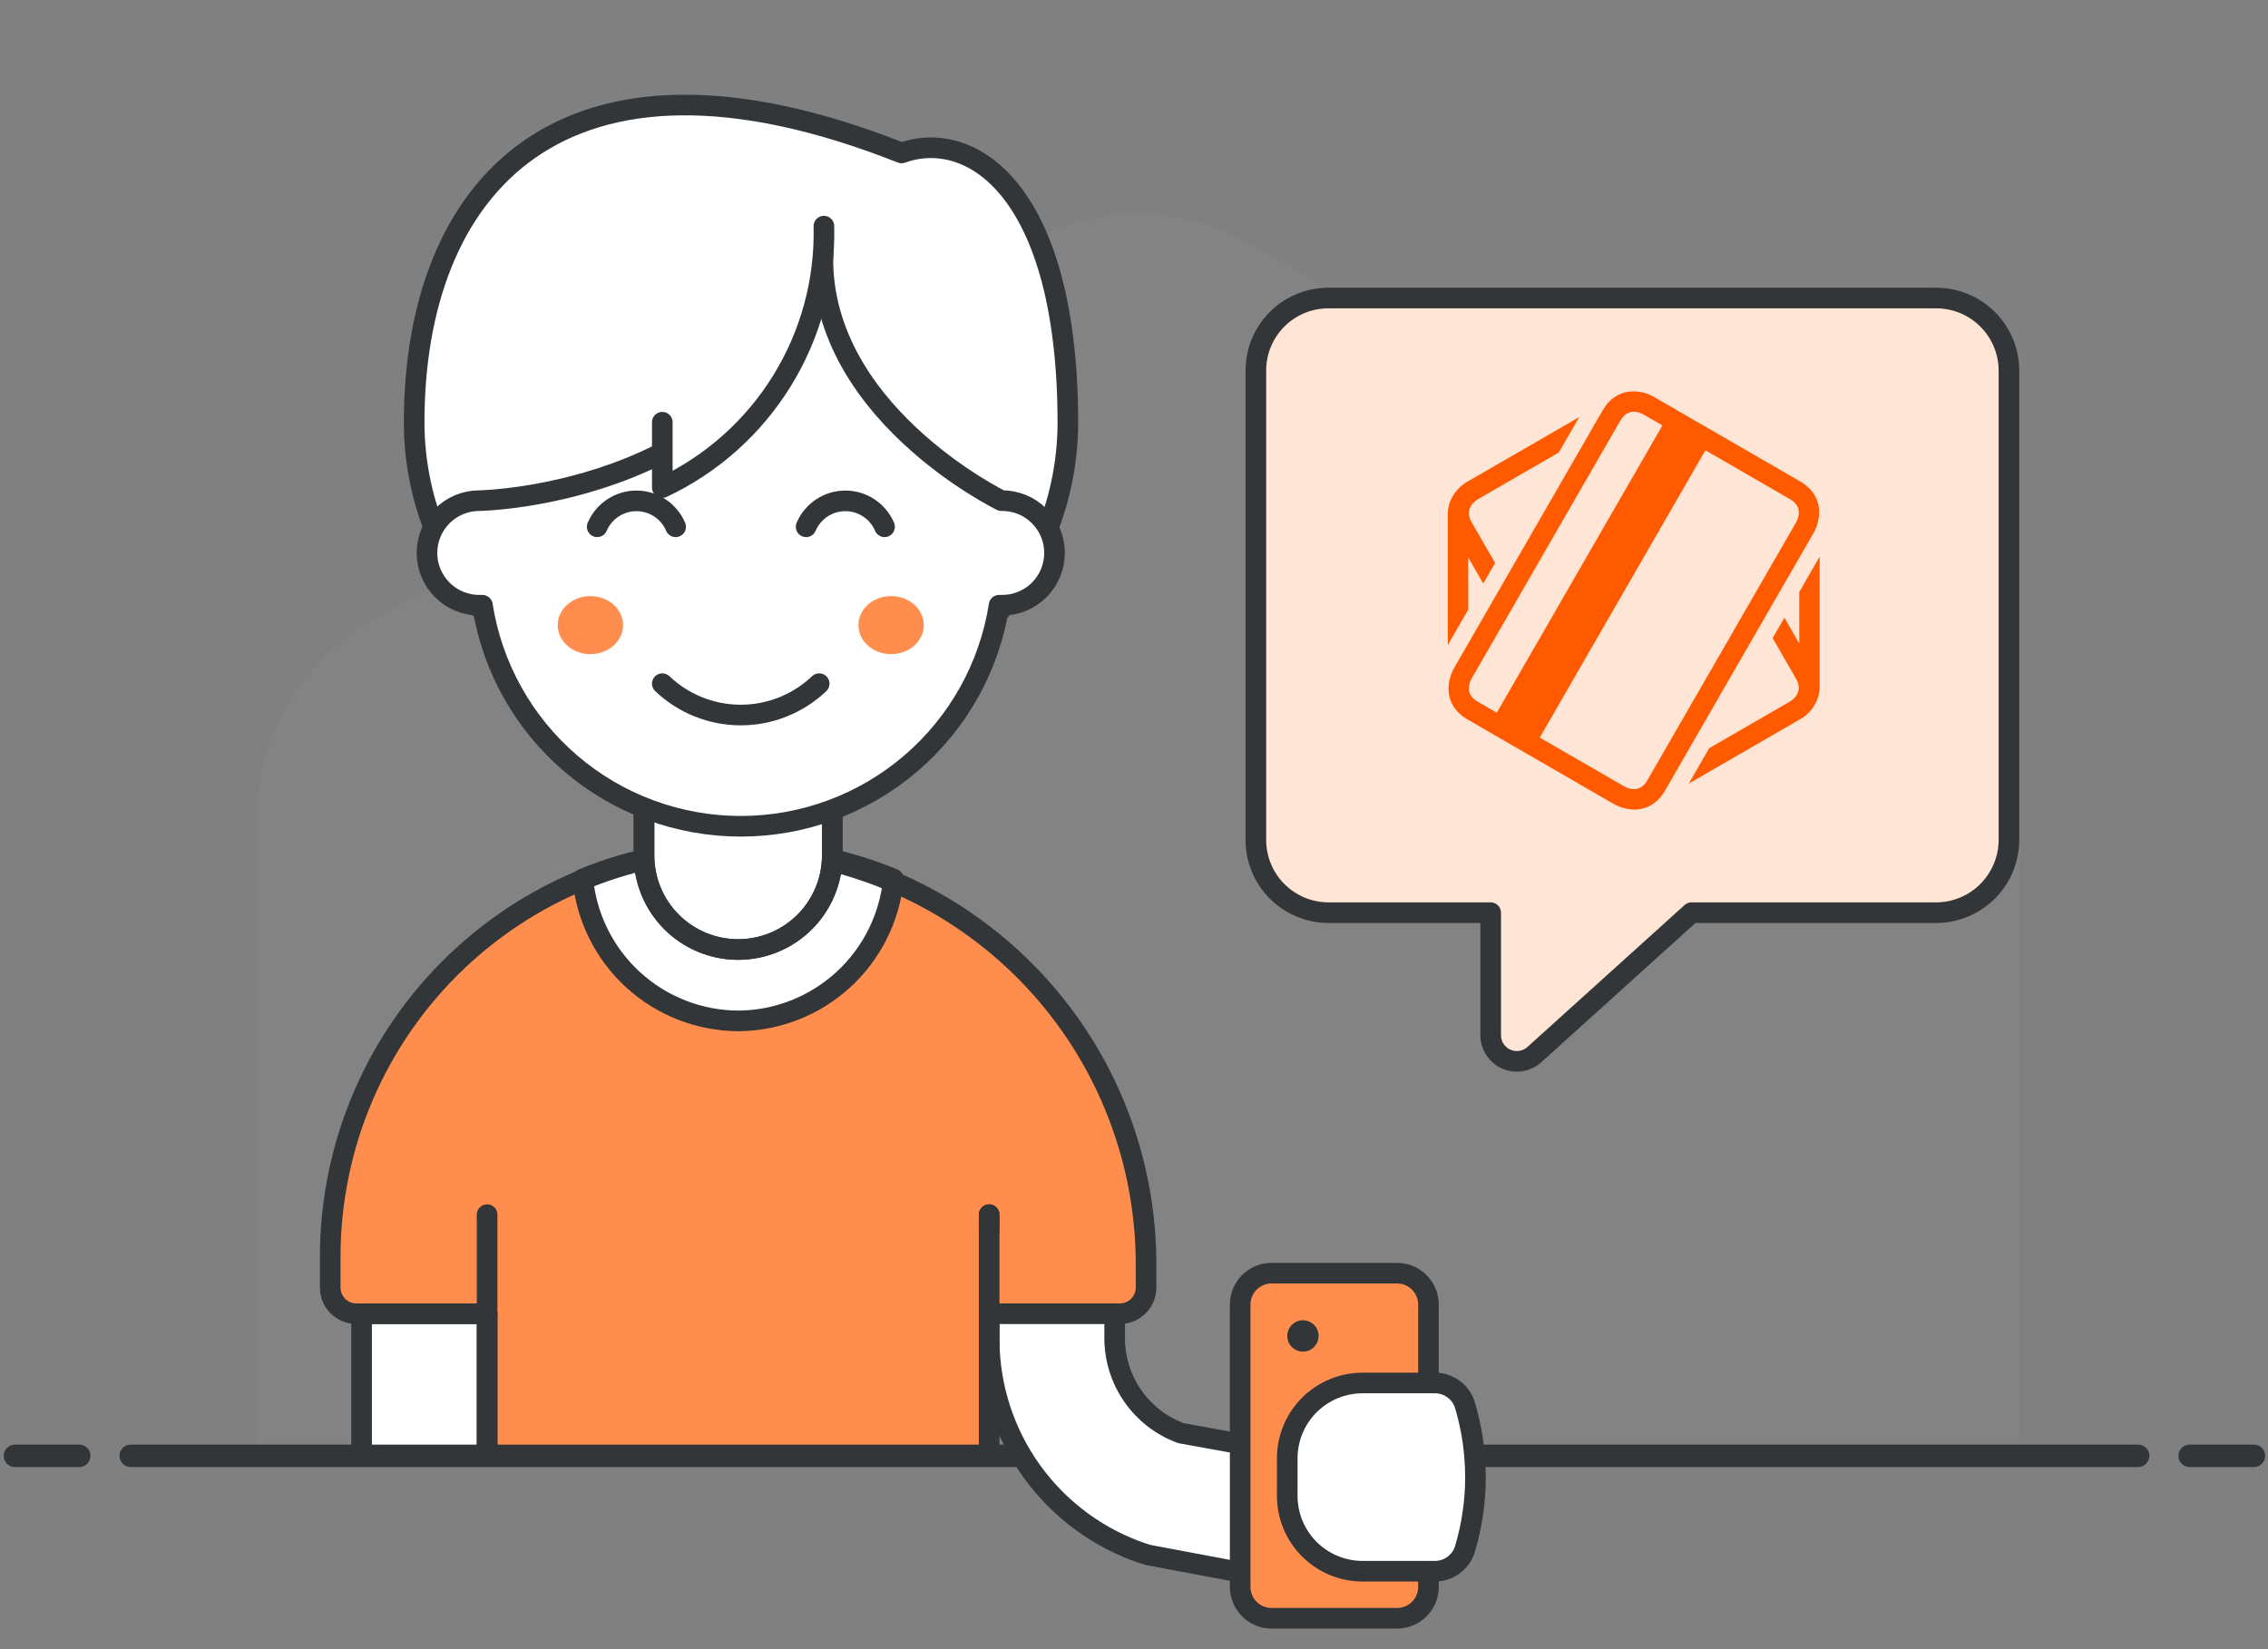
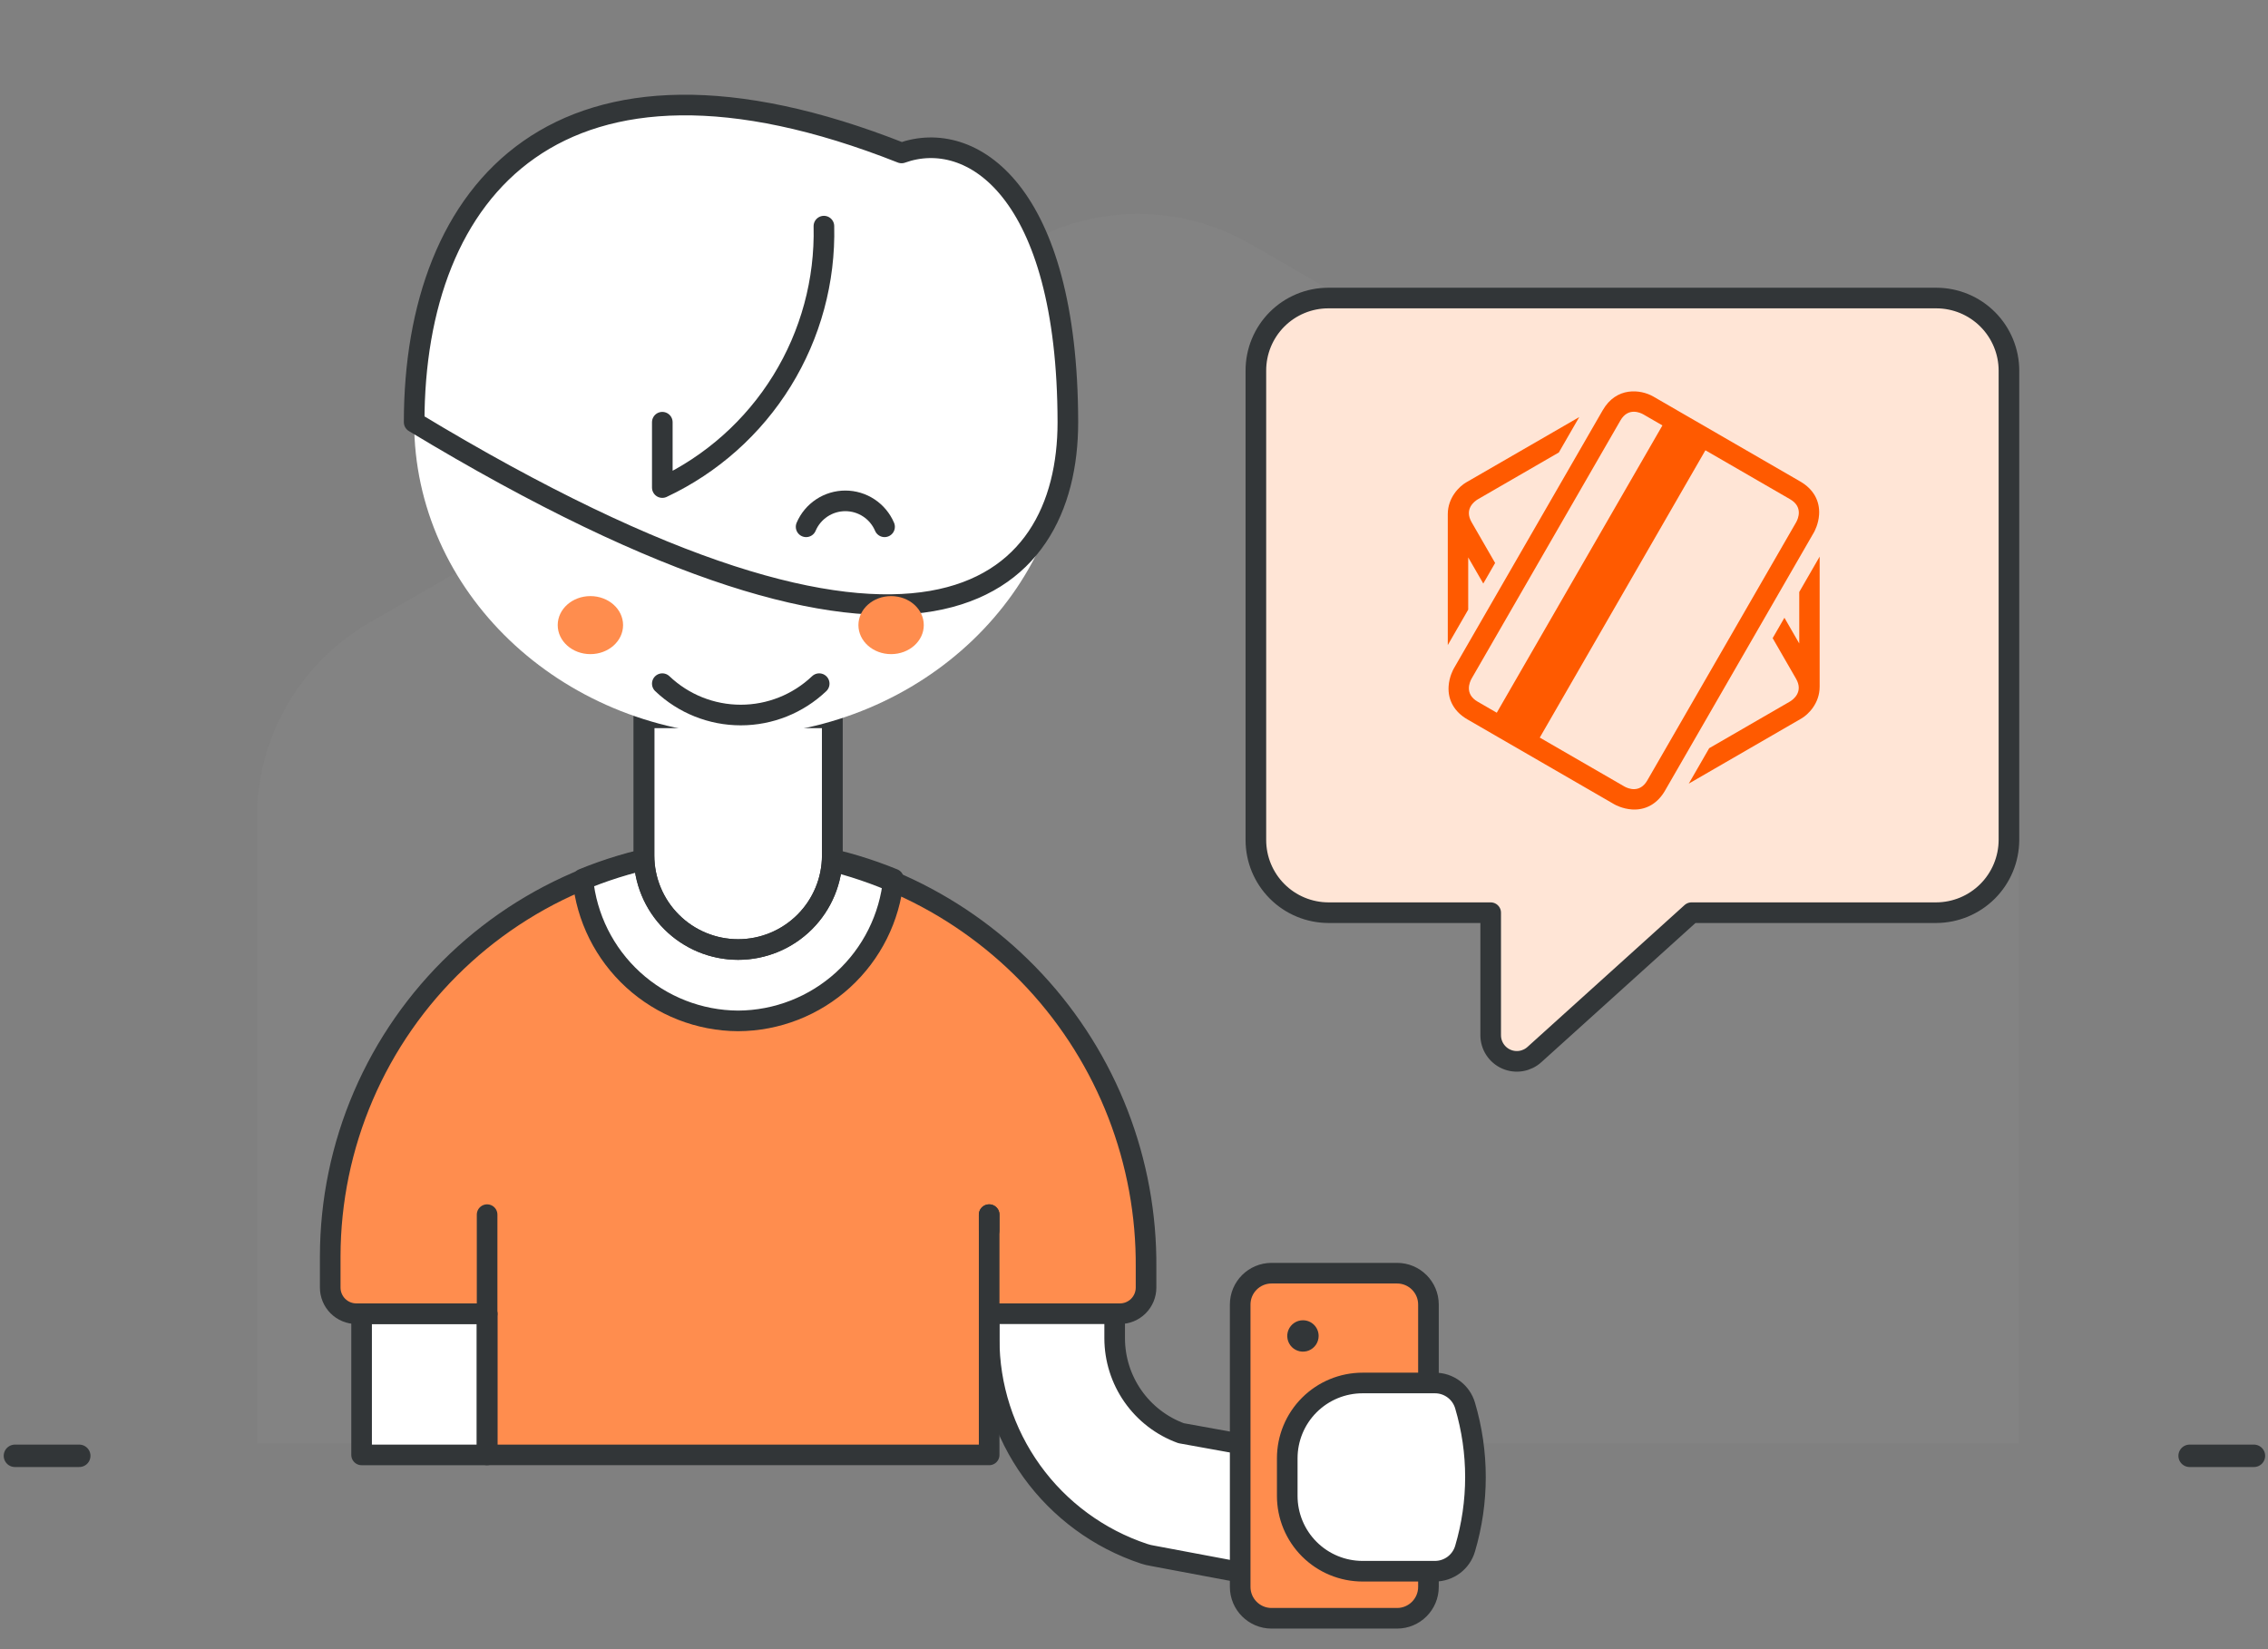
<svg xmlns="http://www.w3.org/2000/svg" width="275" height="200" viewBox="0 0 275 200" fill="none">
  <rect x="0" y="0" width="275" height="200" fill="#808080" stroke="none" />
  <g clip-path="url(#clip0_198_7827)">
    <path d="M124.308 29.599C132.766 24.716 143.187 24.716 151.645 29.599L231.14 75.496C239.598 80.379 244.808 89.404 244.808 99.17V190.962C244.808 200.729 239.598 209.754 231.139 214.637L151.645 260.533C143.187 265.417 132.766 265.417 124.308 260.533L44.813 214.637C36.355 209.754 31.145 200.729 31.145 190.962V99.17C31.145 89.404 36.355 80.379 44.813 75.496L124.308 29.599Z" fill="#909090" fill-opacity="0.16" />
  </g>
-   <path d="M15.851 176.552H259.254" stroke="#323638" stroke-width="2.718" stroke-linecap="round" stroke-linejoin="round" />
  <path d="M1.809 176.552H9.61" stroke="#323638" stroke-width="2.718" stroke-linecap="round" stroke-linejoin="round" />
  <path d="M265.495 176.552H273.296" stroke="#323638" stroke-width="2.718" stroke-linecap="round" stroke-linejoin="round" />
  <path d="M157.984 191.85C157.53 191.881 157.075 191.881 156.621 191.85L139.754 188.679C139.398 188.624 139.048 188.539 138.707 188.425C133.236 186.606 128.478 183.108 125.108 178.429C121.739 173.751 119.93 168.129 119.938 162.363V151.901C119.938 149.883 120.739 147.947 122.166 146.52C123.593 145.093 125.529 144.291 127.547 144.291C129.565 144.291 131.501 145.093 132.928 146.52C134.355 147.947 135.156 149.883 135.156 151.901V162.3C135.159 164.812 135.933 167.263 137.373 169.321C138.813 171.379 140.85 172.946 143.21 173.809L159.348 176.726C161.254 177.027 162.976 178.041 164.162 179.564C165.349 181.086 165.913 183.003 165.74 184.926C165.566 186.848 164.669 188.633 163.229 189.919C161.789 191.204 159.914 191.894 157.984 191.85Z" fill="white" stroke="#323638" stroke-width="2.5" stroke-linecap="round" stroke-linejoin="round" />
  <path d="M169.398 154.403H154.179C152.078 154.403 150.375 156.106 150.375 158.207V192.449C150.375 194.551 152.078 196.254 154.179 196.254H169.398C171.499 196.254 173.203 194.551 173.203 192.449V158.207C173.203 156.106 171.499 154.403 169.398 154.403Z" fill="#FF8D4E" stroke="#323638" stroke-width="2.5" stroke-linecap="round" stroke-linejoin="round" />
  <path d="M157.985 160.113C157.608 160.113 157.241 160.224 156.928 160.433C156.615 160.642 156.371 160.94 156.227 161.287C156.083 161.635 156.045 162.017 156.119 162.386C156.192 162.755 156.373 163.094 156.639 163.36C156.906 163.626 157.244 163.808 157.613 163.881C157.982 163.954 158.365 163.917 158.713 163.773C159.06 163.629 159.357 163.385 159.566 163.072C159.775 162.759 159.887 162.391 159.887 162.015C159.887 161.511 159.687 161.027 159.33 160.67C158.973 160.313 158.489 160.113 157.985 160.113Z" fill="#323638" />
  <path d="M177.642 187.82C177.41 188.607 176.929 189.297 176.272 189.789C175.615 190.28 174.816 190.546 173.996 190.547H165.213C162.792 190.547 160.469 189.584 158.757 187.872C157.044 186.16 156.082 183.837 156.082 181.415V176.85C156.082 174.428 157.044 172.105 158.757 170.393C160.469 168.681 162.792 167.719 165.213 167.719H173.996C174.816 167.719 175.615 167.985 176.272 168.476C176.929 168.968 177.41 169.658 177.642 170.445C179.323 176.115 179.323 182.15 177.642 187.82Z" fill="white" />
  <path d="M177.642 187.82C177.41 188.607 176.929 189.297 176.272 189.789C175.615 190.28 174.816 190.546 173.996 190.547H165.213C162.792 190.547 160.469 189.584 158.757 187.872C157.044 186.16 156.082 183.837 156.082 181.415V176.85C156.082 174.428 157.044 172.105 158.757 170.393C160.469 168.681 162.792 167.719 165.213 167.719H173.996C174.816 167.719 175.615 167.985 176.272 168.476C176.929 168.968 177.41 169.658 177.642 170.445C179.323 176.115 179.323 182.15 177.642 187.82Z" stroke="#323638" stroke-width="2.5" stroke-linecap="round" stroke-linejoin="round" />
  <path d="M119.938 159.319H135.791C136.632 159.319 137.438 158.985 138.033 158.39C138.627 157.795 138.961 156.989 138.961 156.148V153.738C139.07 140.871 134.255 128.449 125.501 119.018C116.747 109.586 104.718 103.859 91.879 103.01C85.197 102.688 78.519 103.725 72.25 106.058C65.98 108.392 60.249 111.972 55.403 116.584C50.557 121.196 46.697 126.743 44.057 132.889C41.416 139.036 40.05 145.654 40.04 152.343V156.148C40.04 156.989 40.374 157.795 40.969 158.39C41.563 158.985 42.37 159.319 43.211 159.319H59.063V176.44H119.938V159.319Z" fill="#FF8D4E" />
  <path d="M119.938 149.207V147.304" stroke="#323638" stroke-width="2.5" stroke-linecap="round" stroke-linejoin="round" />
  <path d="M89.501 123.808C94.216 123.783 98.752 122.007 102.232 118.826C105.712 115.645 107.886 111.286 108.334 106.592C96.266 101.645 82.736 101.645 70.668 106.592C71.116 111.286 73.29 115.645 76.77 118.826C80.25 122.007 84.787 123.783 89.501 123.808Z" fill="white" stroke="#323638" stroke-width="2.5" stroke-linecap="round" stroke-linejoin="round" />
  <path d="M59.063 159.321V147.304" stroke="#323638" stroke-width="2.5" stroke-linecap="round" stroke-linejoin="round" />
  <path d="M119.938 159.321V147.304" stroke="#323638" stroke-width="2.5" stroke-linecap="round" stroke-linejoin="round" />
  <path d="M59.063 159.32H43.844V176.441H59.063V159.32Z" fill="white" stroke="#323638" stroke-width="2.5" stroke-linecap="round" stroke-linejoin="round" />
  <path d="M243.59 101.869C243.581 104.204 242.65 106.442 240.999 108.093C239.348 109.744 237.111 110.675 234.776 110.684H205.099L186.076 127.868C185.622 128.289 185.055 128.568 184.445 128.67C183.835 128.773 183.208 128.694 182.642 128.445C182.076 128.195 181.595 127.786 181.258 127.266C180.922 126.747 180.745 126.14 180.749 125.522V110.684H161.06C158.728 110.675 156.494 109.743 154.848 108.091C153.202 106.439 152.278 104.202 152.278 101.869V44.958C152.274 43.802 152.498 42.657 152.937 41.587C153.377 40.518 154.023 39.546 154.839 38.727C155.655 37.908 156.624 37.259 157.692 36.815C158.76 36.372 159.904 36.144 161.06 36.144H234.776C237.113 36.144 239.355 37.072 241.008 38.725C242.661 40.378 243.59 42.62 243.59 44.958V101.869Z" fill="#FFE5D6" stroke="#323638" stroke-width="2.5" stroke-linejoin="round" />
  <path d="M218.299 58.4L200.483 48.098C198.917 47.191 195.987 46.883 194.335 49.749L176.272 81.082C176.216 81.181 175.717 82.077 175.646 83.246C175.545 84.914 176.354 86.333 177.92 87.238L195.735 97.539C195.835 97.596 196.729 98.095 197.896 98.166C197.988 98.171 198.08 98.175 198.17 98.175C199.718 98.175 201.028 97.371 201.882 95.891L219.945 64.557C220.001 64.458 220.5 63.562 220.571 62.393C220.672 60.725 219.863 59.306 218.297 58.401L218.299 58.4ZM178.419 82.322L196.482 50.988C196.957 50.165 197.567 49.933 198.105 49.933C198.609 49.933 199.047 50.136 199.245 50.246L201.573 51.592L181.487 86.434L179.16 85.088C177.565 84.165 178.194 82.731 178.419 82.322ZM217.796 63.321L199.737 94.647C198.816 96.245 197.382 95.614 196.975 95.389L186.701 89.45L206.785 54.608L217.059 60.548C218.65 61.469 218.028 62.9 217.795 63.321H217.796Z" fill="#FF5A00" />
  <path d="M178.024 73.935V67.6L179.851 70.767L181.287 68.275L178.434 63.327C177.515 61.731 178.774 60.803 179.174 60.562L181.451 59.245L189.012 54.873L191.488 50.578L186.834 53.27L177.78 58.499C176.954 58.978 175.547 60.329 175.547 62.36V78.23L178.022 73.935H178.024Z" fill="#FF5A00" />
  <path d="M218.163 71.796V78.037L216.365 74.917L214.938 77.391L217.774 82.312C218.694 83.908 217.435 84.836 217.035 85.077L207.242 90.738L204.767 95.033L218.414 87.14C219.24 86.662 220.637 85.312 220.637 83.281V67.502L218.161 71.796H218.163Z" fill="#FF5A00" />
  <path d="M119.938 159.319H135.791C136.632 159.319 137.438 158.985 138.033 158.39C138.627 157.795 138.961 156.989 138.961 156.148V153.738C139.07 140.871 134.255 128.449 125.501 119.018C116.747 109.586 104.718 103.859 91.879 103.01C85.197 102.688 78.519 103.725 72.25 106.058C65.98 108.392 60.249 111.972 55.403 116.584C50.557 121.196 46.697 126.743 44.057 132.889C41.416 139.036 40.05 145.654 40.04 152.343V156.148C40.04 156.989 40.374 157.795 40.969 158.39C41.563 158.985 42.37 159.319 43.211 159.319H59.063V176.44H119.938V159.319Z" stroke="#323638" stroke-width="2.5" stroke-linejoin="round" />
  <path d="M100.915 103.738C100.915 106.766 99.712 109.669 97.572 111.809C95.431 113.95 92.528 115.152 89.501 115.152C86.473 115.152 83.57 113.95 81.43 111.809C79.289 109.669 78.087 106.766 78.087 103.738V87.03H100.915V103.738Z" fill="white" stroke="#323638" stroke-width="2.5" stroke-linecap="round" stroke-linejoin="round" />
  <path d="M100.915 103.738C100.915 106.766 99.712 109.669 97.572 111.809C95.431 113.95 92.528 115.152 89.501 115.152C86.473 115.152 83.57 113.95 81.43 111.809C79.289 109.669 78.087 106.766 78.087 103.738V87.03H100.915V103.738Z" stroke="#323638" stroke-width="2.5" stroke-linecap="round" stroke-linejoin="round" />
  <path d="M109.317 18.547C67.656 2.061 50.218 23.081 50.218 51.204C50.218 71.718 67.814 88.458 89.849 89.251C111.885 88.49 129.481 71.749 129.481 51.204C129.45 23.081 117.782 15.504 109.317 18.547Z" fill="white" />
-   <path d="M109.317 18.547C67.656 2.061 50.218 23.081 50.218 51.204C50.218 71.718 67.814 88.458 89.849 89.251C111.885 88.49 129.481 71.749 129.481 51.204C129.45 23.081 117.782 15.504 109.317 18.547Z" stroke="#323638" stroke-width="2.5" stroke-linecap="round" stroke-linejoin="round" />
-   <path d="M127.864 67.057C127.864 68.739 127.196 70.352 126.007 71.541C124.818 72.73 123.205 73.398 121.523 73.398H121.143C119.975 80.867 116.177 87.674 110.433 92.589C104.689 97.505 97.378 100.206 89.817 100.206C82.257 100.206 74.946 97.505 69.202 92.589C63.458 87.674 59.66 80.867 58.492 73.398H58.112C56.43 73.398 54.817 72.73 53.628 71.541C52.439 70.352 51.771 68.739 51.771 67.057C51.771 65.375 52.439 63.762 53.628 62.573C54.817 61.384 56.43 60.716 58.112 60.716C58.112 60.716 93.052 60.145 99.805 30.183C98.822 49.714 121.428 60.716 121.428 60.716C122.269 60.703 123.103 60.858 123.884 61.171C124.664 61.484 125.374 61.949 125.973 62.539C126.572 63.129 127.048 63.833 127.373 64.608C127.697 65.384 127.864 66.216 127.864 67.057Z" fill="white" stroke="#323638" stroke-width="2.5" stroke-linecap="round" stroke-linejoin="round" />
+   <path d="M109.317 18.547C67.656 2.061 50.218 23.081 50.218 51.204C111.885 88.49 129.481 71.749 129.481 51.204C129.45 23.081 117.782 15.504 109.317 18.547Z" stroke="#323638" stroke-width="2.5" stroke-linecap="round" stroke-linejoin="round" />
  <path d="M107.255 63.887C106.858 62.954 106.196 62.158 105.35 61.599C104.505 61.039 103.513 60.741 102.499 60.741C101.485 60.741 100.494 61.039 99.648 61.599C98.803 62.158 98.14 62.954 97.743 63.887" stroke="#323638" stroke-width="2.5" stroke-linecap="round" stroke-linejoin="round" />
-   <path d="M81.923 63.887C81.526 62.954 80.864 62.158 80.018 61.599C79.172 61.039 78.181 60.741 77.167 60.741C76.153 60.741 75.162 61.039 74.316 61.599C73.471 62.158 72.808 62.954 72.411 63.887" stroke="#323638" stroke-width="2.5" stroke-linecap="round" stroke-linejoin="round" />
  <path d="M71.587 79.329C73.775 79.329 75.55 77.753 75.55 75.809C75.55 73.866 73.775 72.29 71.587 72.29C69.398 72.29 67.624 73.866 67.624 75.809C67.624 77.753 69.398 79.329 71.587 79.329Z" fill="#FF8D4E" />
  <path d="M108.048 79.329C110.237 79.329 112.011 77.753 112.011 75.809C112.011 73.866 110.237 72.29 108.048 72.29C105.859 72.29 104.085 73.866 104.085 75.809C104.085 77.753 105.859 79.329 108.048 79.329Z" fill="#FF8D4E" />
  <path d="M80.306 82.91C82.87 85.352 86.276 86.714 89.817 86.714C93.359 86.714 96.764 85.352 99.329 82.91" stroke="#323638" stroke-width="2.5" stroke-linecap="round" stroke-linejoin="round" />
  <path d="M80.306 51.203V59.129C86.295 56.314 91.336 51.818 94.815 46.189C98.294 40.559 100.061 34.039 99.9 27.424" fill="white" />
  <path d="M80.306 51.203V59.129C86.295 56.314 91.336 51.818 94.815 46.189C98.294 40.559 100.061 34.039 99.9 27.424" stroke="#323638" stroke-width="2.5" stroke-linecap="round" stroke-linejoin="round" />
  <defs>
    <clipPath id="clip0_198_7827">
      <rect width="214" height="149.126" fill="white" transform="translate(31.145 25.937)" />
    </clipPath>
  </defs>
</svg>